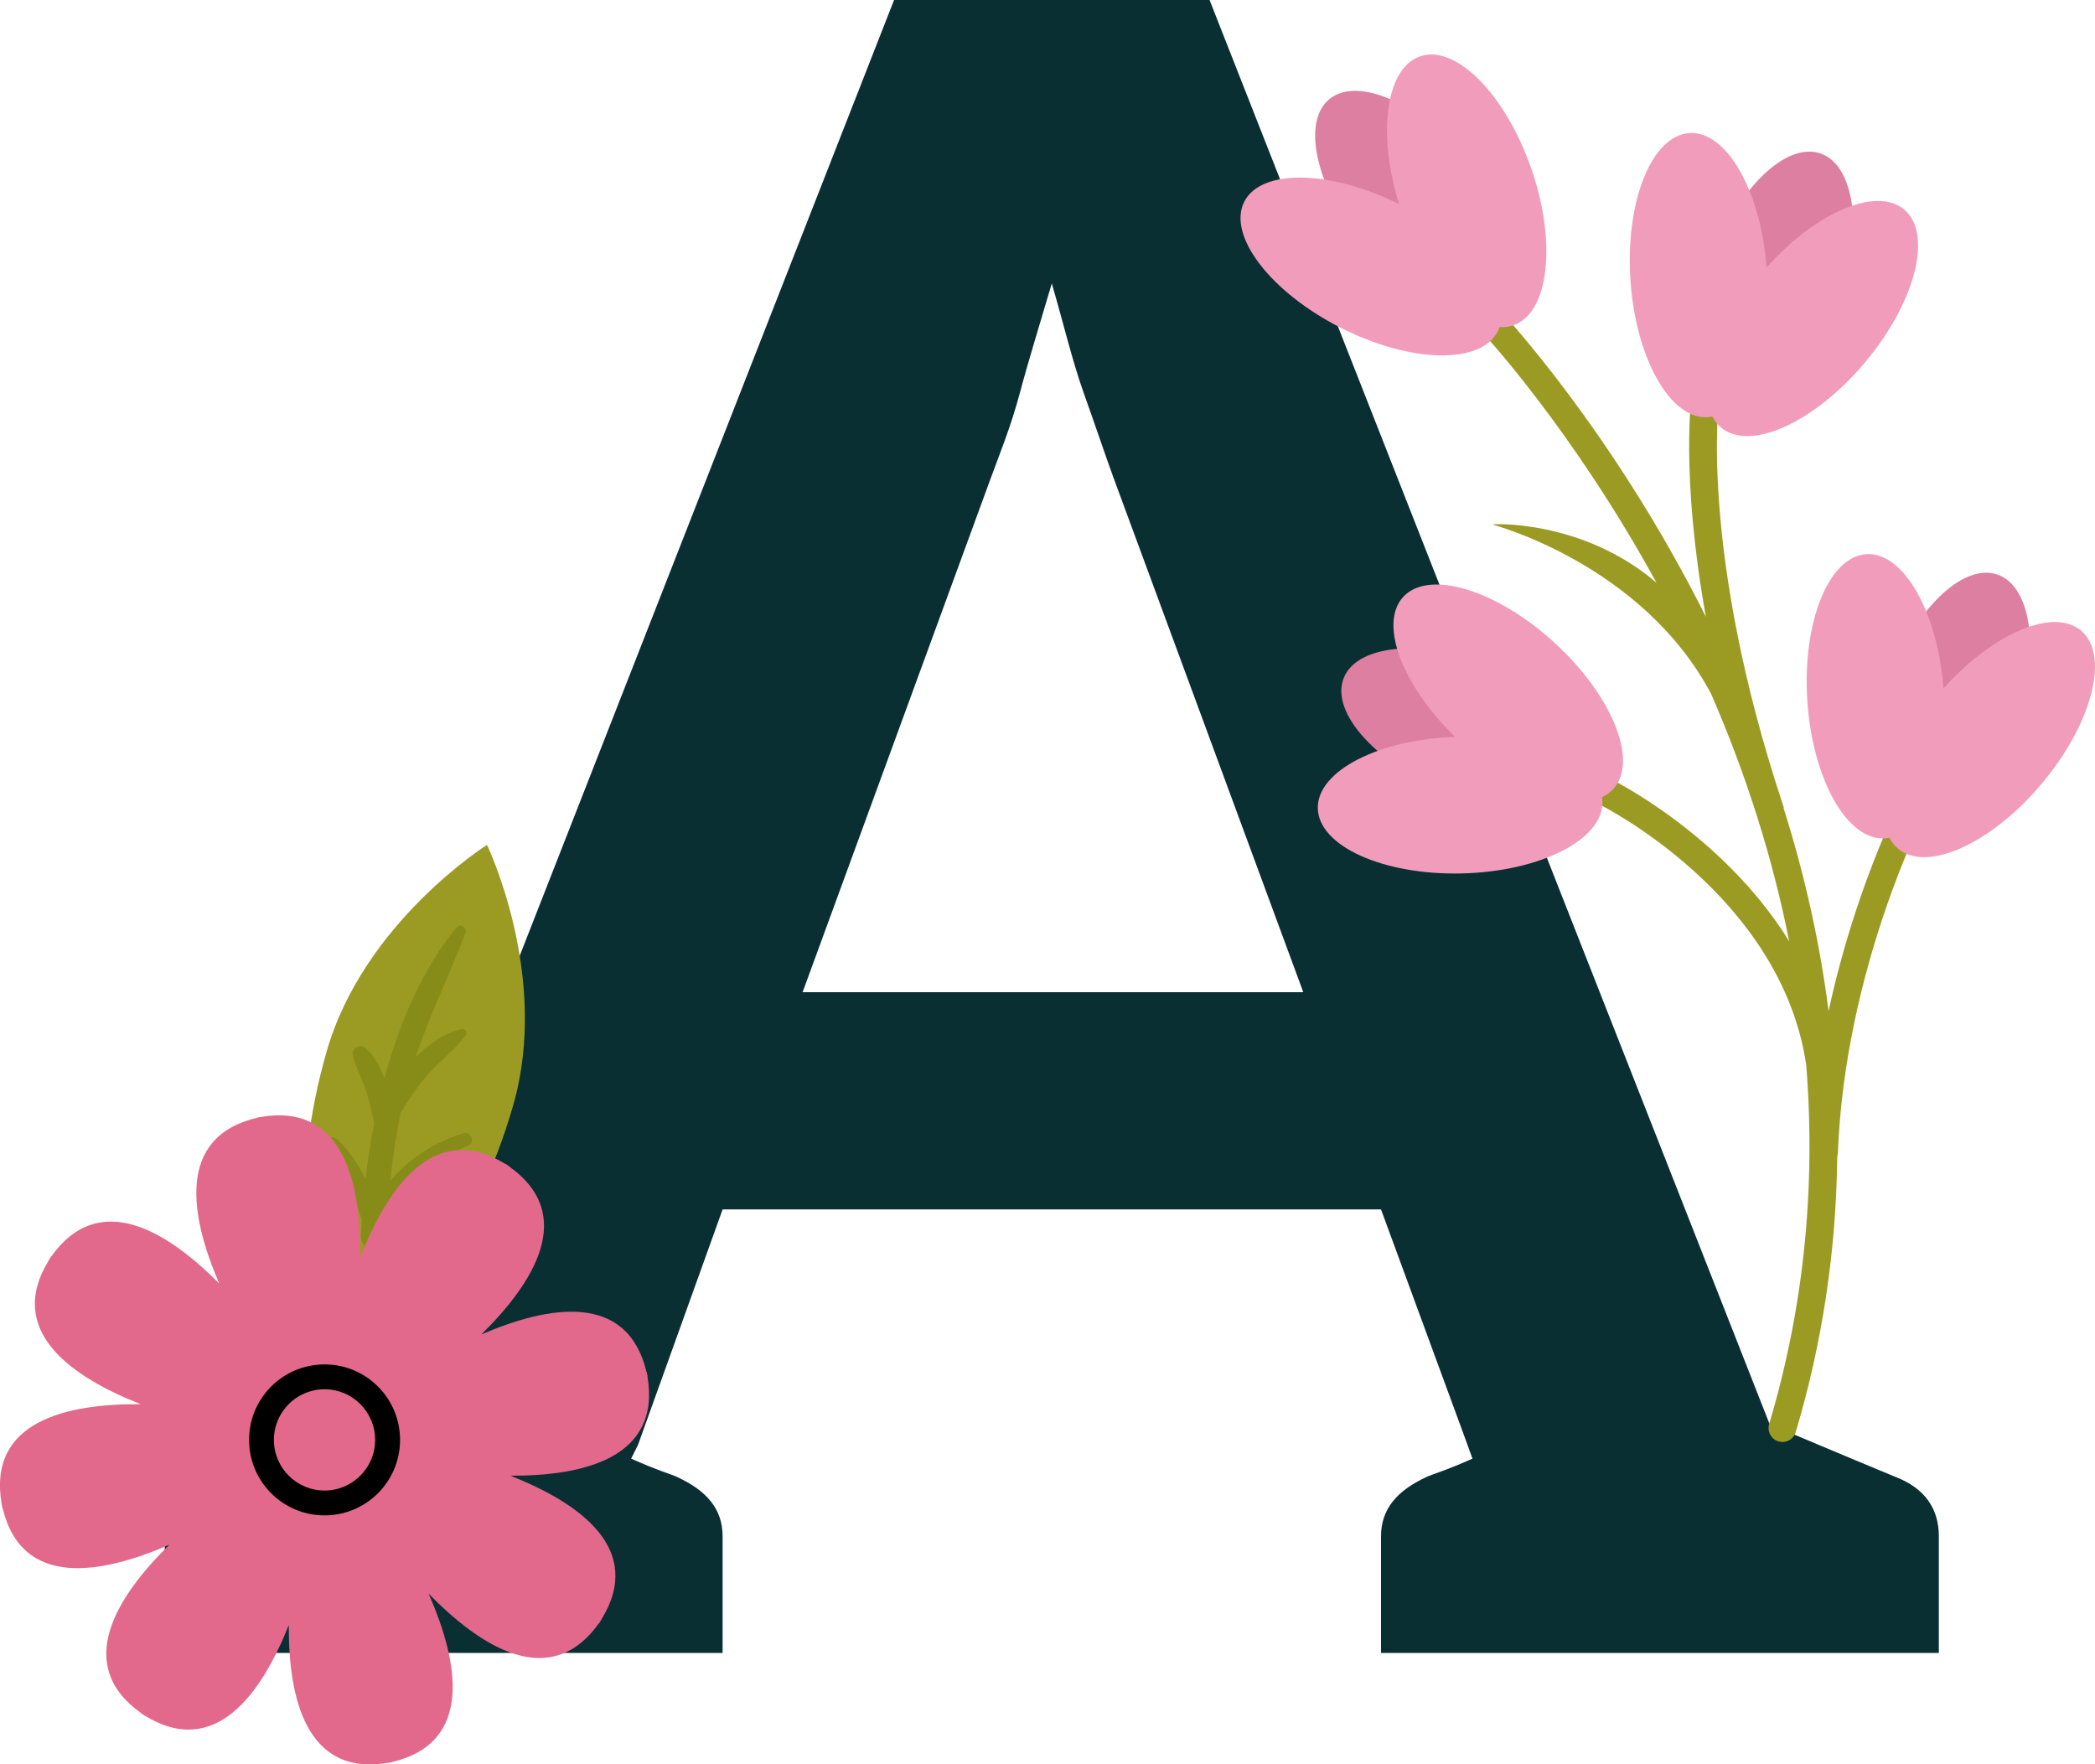
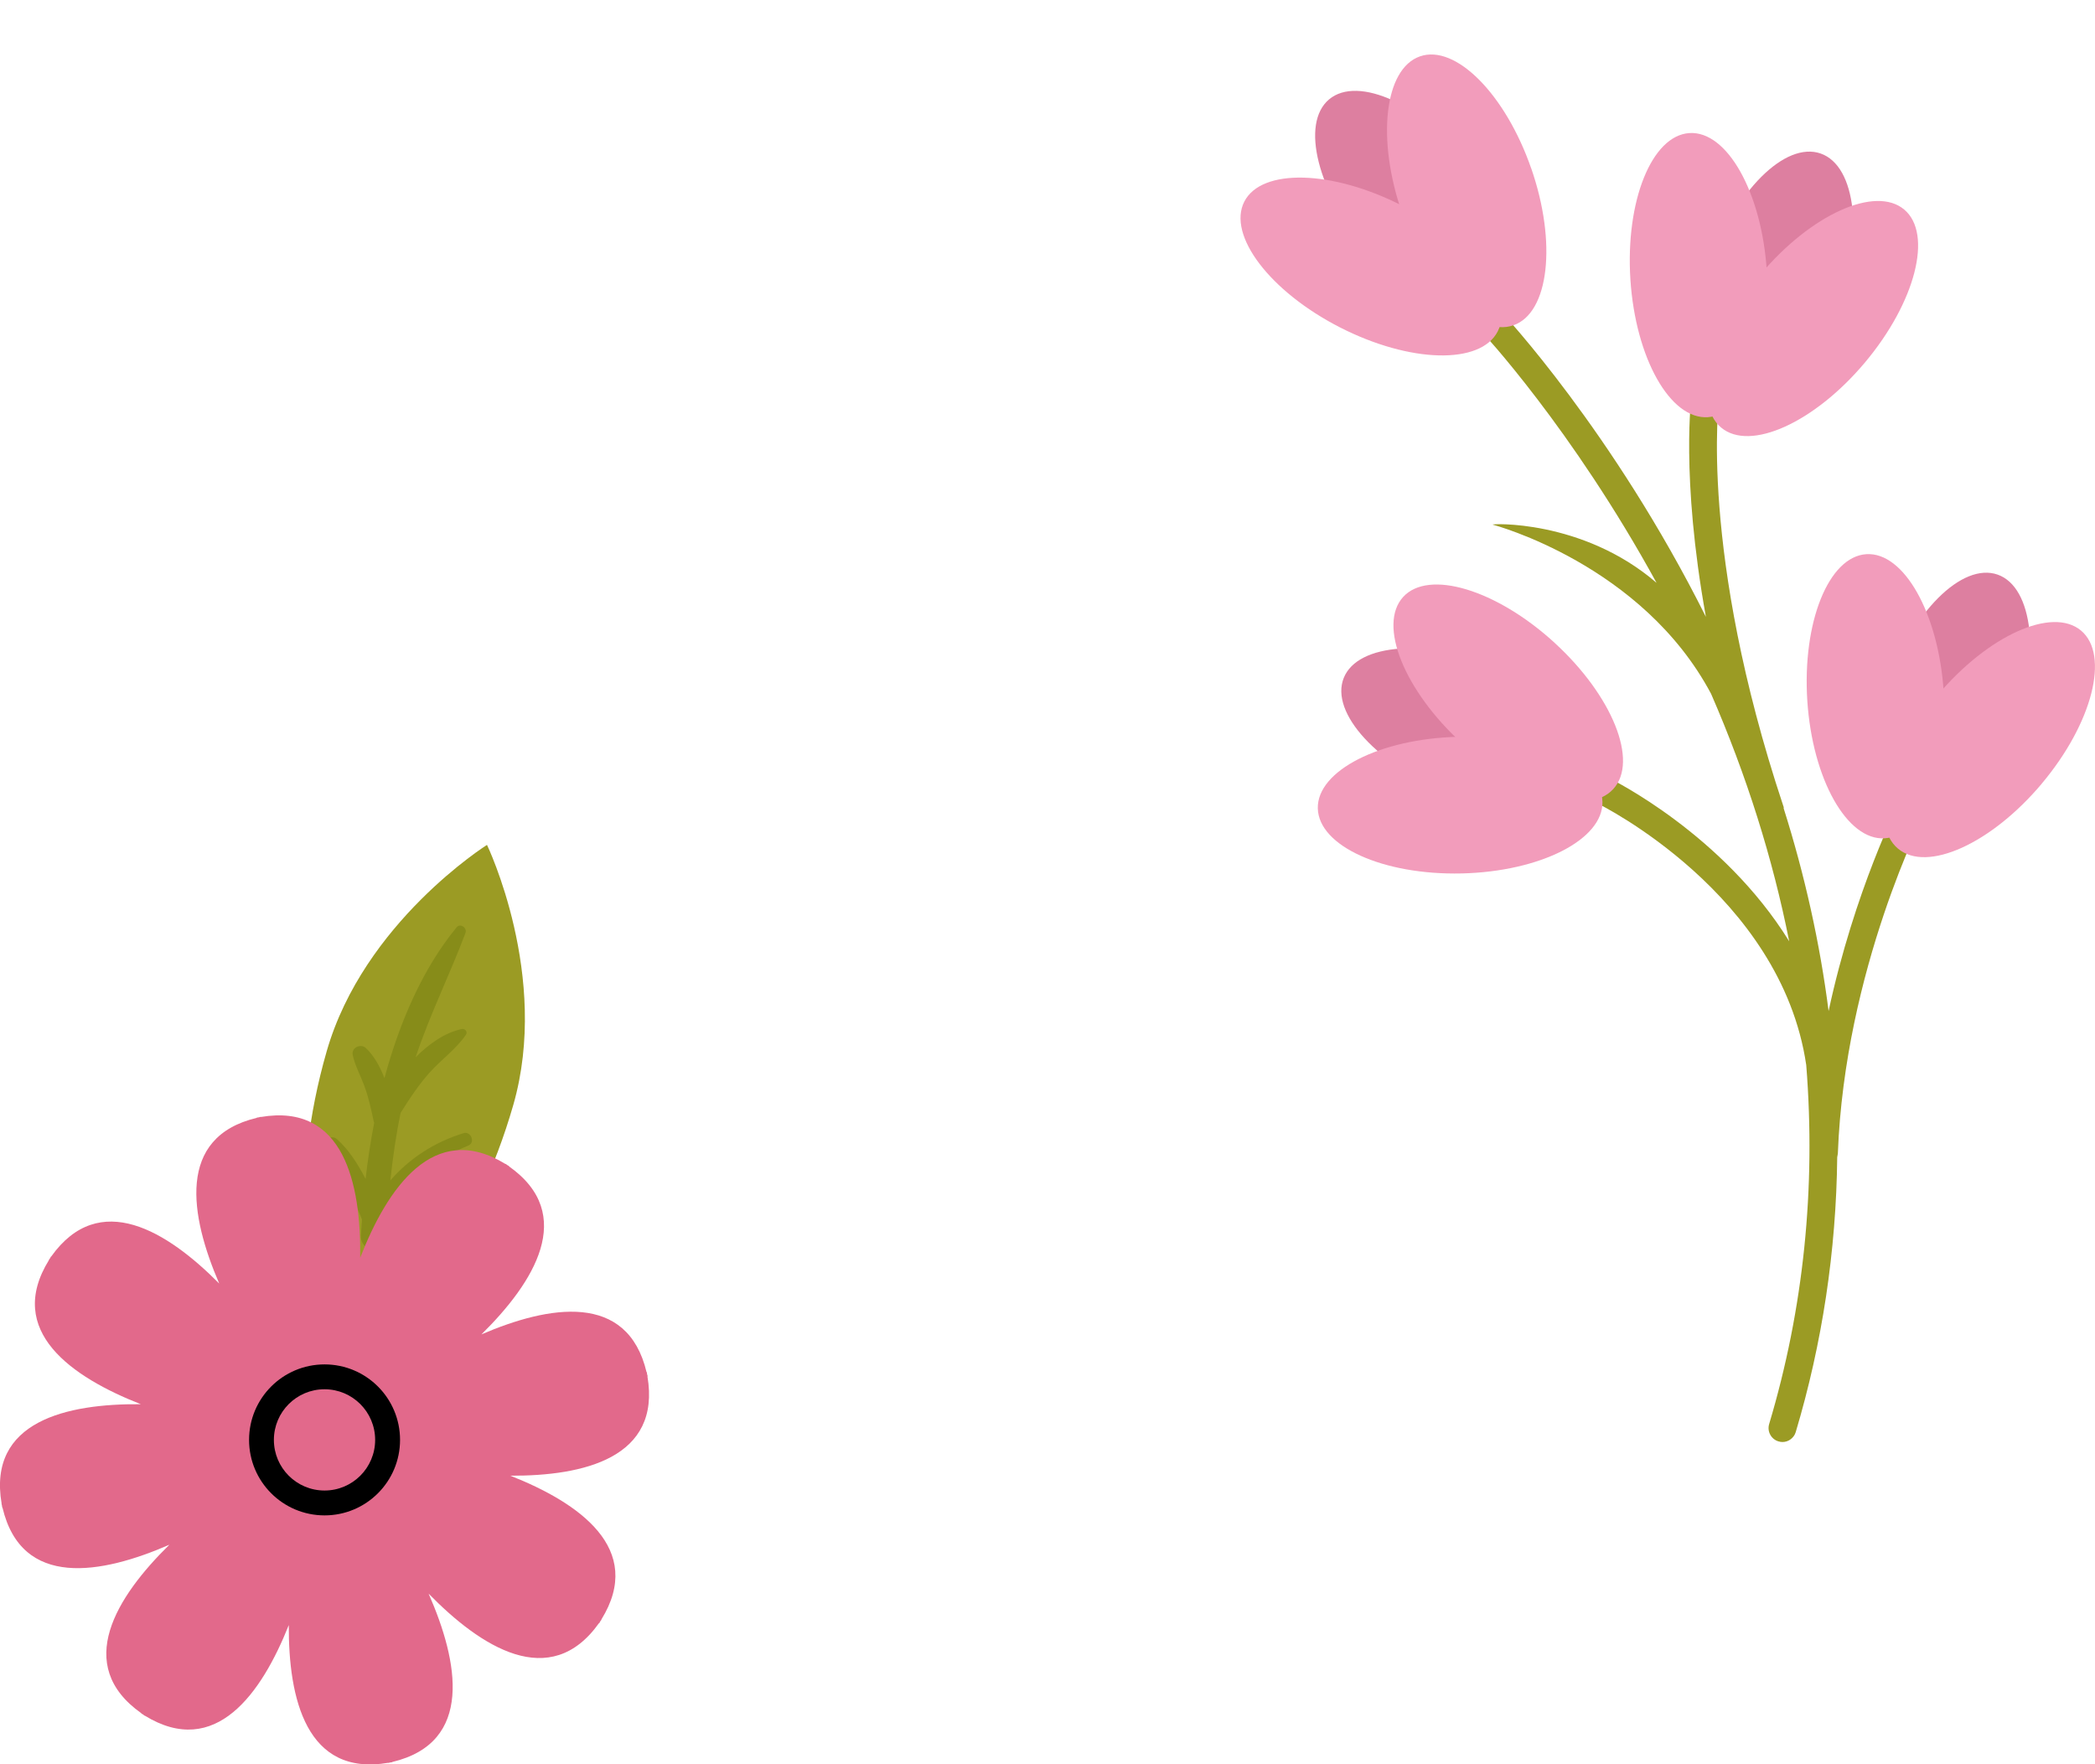
<svg xmlns="http://www.w3.org/2000/svg" id="Ebene_1" data-name="Ebene 1" viewBox="0 0 534.21 449.91">
  <defs>
    <style>      .cls-1 {        fill: #dd7fa0;      }      .cls-1, .cls-2, .cls-3, .cls-4, .cls-5, .cls-6, .cls-7 {        stroke-width: 0px;      }      .cls-2 {        fill: #092f33;      }      .cls-3 {        fill: #878c19;      }      .cls-4 {        fill: #f29cbb;      }      .cls-5 {        fill: #e2698b;      }      .cls-7 {        fill: #9b9b24;      }    </style>
  </defs>
-   <path class="cls-2" d="M494.39,391.75v29.73h-142.24v-29.73c0-6.99,4.08-11.66,11.66-15.16,1.17-.58,5.25-1.75,11.66-4.66l-2.33-6.41-20.99-57.13h-167.89l-21.57,60.04-1.75,3.5c6.41,2.91,10.49,4.08,11.66,4.66,7.58,3.5,11.66,8.16,11.66,15.16v29.73H42.01v-29.73c0-6.99,4.08-11.66,11.66-15.16,2.91-1.17,13.99-5.83,32.06-13.41L227.98,0h80.45l142.82,363.18c18.07,7.58,29.15,12.24,32.06,13.41,7.58,2.91,11.08,8.16,11.08,15.16ZM204.66,253h127.67l-48.39-131.17c-2.33-6.41-4.66-13.41-7.58-21.57-2.92-8.16-5.25-18.07-8.16-27.98-2.91,9.91-5.83,19.24-8.16,27.98-2.33,8.74-5.25,15.74-7.58,22.15l-47.8,130.58Z" />
  <g>
    <g>
      <path class="cls-7" d="M130.89,281.74c-9.43,32.85-27.75,56.42-40.88,52.65-13.14-3.77-16.15-33.46-6.71-66.31,9.43-32.85,40.88-52.64,40.88-52.64,0,0,16.14,33.45,6.71,66.3Z" />
      <path class="cls-3" d="M116.43,236.46c-8.61,10.48-14.51,24.07-18.4,38.46-1.13-2.96-2.66-5.71-4.7-7.65-1.35-1.29-3.8-.11-3.39,1.75.6,2.71,1.98,5.23,2.96,7.86,1.11,2.99,1.75,6.05,2.41,9.13.02.1.08.17.11.27-.93,4.79-1.65,9.58-2.2,14.34-1.99-3.87-4.36-7.54-7.29-10.14-1.43-1.27-3.36.23-2.72,1.94,1.26,3.35,3.49,6.36,5.12,9.57,1.48,2.93,2.77,5.94,3.97,8.98-.09,1.36-.22,2.75-.28,4.09-.18,4.16,6.13,5.55,6.31,1.36.07-1.57.2-3.12.3-4.69.04-.06.09-.09.13-.16,4.39-9.06,11.49-15.73,20.66-19.46,1.85-.75.69-3.76-1.24-3.16-7.52,2.34-13.72,6.42-18.64,12.04.62-5.8,1.44-11.55,2.62-17.22,2.23-3.58,4.54-7.07,7.33-10.21,2.98-3.35,6.77-5.99,9.32-9.7.51-.74-.23-1.64-1.05-1.47-4.28.91-8.29,3.71-11.77,7.2,3.61-10.89,8.66-20.94,12.69-31.66.51-1.37-1.33-2.59-2.24-1.48Z" />
    </g>
    <g>
      <path class="cls-5" d="M165.09,350.94h.07c-.06-.21-.12-.35-.16-.53-.02-.19-.03-.34-.06-.51h-.07c-4.88-20.55-24.94-17.03-42.11-9.64,13.4-13.2,24.37-30.59,7.03-42.85l.03-.06c-.16-.11-.3-.17-.46-.26-.16-.12-.27-.22-.42-.32l-.03.05c-18.33-11.26-30.17,6.19-37.06,23.88.23-18.95-4.2-39.47-25.34-35.88v-.05c-.18.04-.32.1-.52.14-.17.02-.32.03-.52.07l.02.06c-20.6,4.89-17.01,25.05-9.59,42.25-13.2-13.31-30.56-24.14-42.85-6.88l-.04-.03c-.08.15-.16.29-.25.47-.11.13-.21.25-.31.41l.04.03c-11.22,18.14,5.85,29.88,23.42,36.77-18.85-.18-39.09,4.33-35.5,25.34h-.03c.03.19.07.33.12.52.01.19.04.33.08.53h.06c4.91,20.71,25.27,16.96,42.55,9.44-13.46,13.21-24.55,30.68-7.14,42.98l-.03.04c.16.11.29.17.45.27.16.11.28.21.41.32l.03-.03c18.04,11.08,29.79-5.68,36.73-23.09-.1,18.74,4.48,38.67,25.34,35.12v.04c.2-.03.37-.07.52-.12.2-.03.34-.04.52-.08v-.05c20.85-4.96,16.9-25.58,9.27-42.93,13.27,13.59,31,25.03,43.46,7.51l.06.02c.08-.16.16-.32.25-.46.12-.16.22-.27.31-.42l-.03-.04c11.16-18.06-5.72-29.78-23.2-36.68,18.69.08,38.49-4.54,34.95-25.34Z" />
      <path class="cls-6" d="M102.01,367.16c0,10.63-8.62,19.25-19.25,19.25s-19.25-8.62-19.25-19.25,8.62-19.25,19.25-19.25,19.25,8.62,19.25,19.25Z" />
      <path class="cls-5" d="M95.66,367.16c0,7.13-5.78,12.91-12.91,12.91s-12.91-5.78-12.91-12.91,5.78-12.91,12.91-12.91,12.91,5.78,12.91,12.91Z" />
    </g>
  </g>
  <g>
    <path class="cls-7" d="M489.4,202.41h0c-.85-.44-1.81-.52-2.71-.23-.9.29-1.64.91-2.07,1.75-.54,1.07-11.71,23.09-18.34,53.88-2.21-17.26-6.05-34.59-11.46-51.7l.02-.28-.16-.47c-21.52-64.77-16.35-103.42-16.3-103.8.14-.93-.09-1.87-.66-2.63-.57-.76-1.39-1.25-2.33-1.39-1.93-.28-3.73,1.05-4.02,2.99-.03.23-2.88,20.7,3.62,56.76-23.69-47.38-51.86-77.43-52.16-77.74-1.33-1.4-3.58-1.46-5.01-.13-1.41,1.35-1.47,3.59-.13,5,.25.27,23.1,24.71,44.72,64.2-18.94-16.34-42.67-15.07-41.77-14.84.38.1,38.15,10.15,55.68,43.15,9.05,20.8,15.72,41.96,19.91,63.09-16.91-27.38-45.42-41.35-45.75-41.51-.86-.41-1.81-.47-2.72-.15-.89.32-1.61.96-2.01,1.8-.41.85-.47,1.81-.16,2.7.31.89.95,1.62,1.81,2.03.47.22,46.76,23.05,53.18,66.69,2.5,31.39-.68,62.2-9.46,91.55-.56,1.87.51,3.85,2.37,4.41.34.1.69.16,1.03.16.7,0,1.39-.21,1.96-.61.69-.46,1.2-1.15,1.42-1.92,6.75-22.59,10.32-46.17,10.58-70.09l.16-.92c1.75-46.96,22.04-86.55,22.25-86.95.89-1.73.22-3.87-1.51-4.77Z" />
    <g>
      <path class="cls-1" d="M513.79,186.55c-6.64,18.91-19.39,31.66-28.47,28.47-9.08-3.18-11.05-21.1-4.42-40.02,6.65-18.92,19.39-31.66,28.48-28.48,9.07,3.19,11.04,21.11,4.41,40.02Z" />
      <path class="cls-4" d="M495.63,176.41c1.3,20-5.43,36.73-15.03,37.35-9.6.63-18.44-15.08-19.75-35.09-1.29-20.01,5.43-36.73,15.04-37.36,9.6-.62,18.43,15.09,19.74,35.09Z" />
      <path class="cls-4" d="M520.66,199.8c-12.89,15.35-29.32,22.78-36.69,16.59-7.37-6.18-2.89-23.65,10-39,12.9-15.35,29.32-22.78,36.69-16.59,7.36,6.19,2.88,23.65-10.01,39Z" />
    </g>
    <g>
      <path class="cls-1" d="M468.68,79.18c-6.64,18.91-19.39,31.66-28.47,28.47-9.08-3.18-11.05-21.1-4.42-40.02,6.65-18.92,19.39-31.66,28.48-28.48,9.07,3.19,11.04,21.11,4.41,40.02Z" />
      <path class="cls-4" d="M450.52,69.03c1.3,20-5.43,36.73-15.03,37.35-9.6.63-18.44-15.08-19.75-35.09-1.29-20.01,5.43-36.73,15.04-37.36,9.6-.62,18.43,15.09,19.74,35.09Z" />
      <path class="cls-4" d="M475.55,92.43c-12.89,15.35-29.32,22.78-36.68,16.59-7.37-6.18-2.89-23.65,10-39,12.9-15.35,29.32-22.78,36.69-16.59,7.36,6.19,2.88,23.65-10.01,39Z" />
    </g>
    <g>
      <path class="cls-1" d="M382.81,170.15c18.62,7.42,30.83,20.7,27.26,29.63-3.56,8.94-21.54,10.16-40.17,2.74-18.62-7.44-30.82-20.7-27.26-29.64,3.56-8.93,21.55-10.15,40.17-2.73Z" />
      <path class="cls-4" d="M371.92,187.87c20.04-.47,36.47,6.96,36.69,16.58.23,9.62-15.84,17.8-35.88,18.27-20.05.46-36.47-6.96-36.7-16.59-.22-9.61,15.85-17.79,35.89-18.26Z" />
      <path class="cls-4" d="M396.34,163.85c14.8,13.52,21.54,30.25,15.04,37.34-6.48,7.11-23.74,1.9-38.55-11.61-14.8-13.53-21.53-30.24-15.04-37.36,6.49-7.1,23.75-1.89,38.55,11.62Z" />
    </g>
    <g>
      <path class="cls-1" d="M375.56,42.05c12.84,15.4,17.25,32.88,9.86,39.04-7.39,6.16-23.78-1.32-36.63-16.72-12.83-15.41-17.25-32.88-9.86-39.05,7.39-6.16,23.78,1.34,36.62,16.73Z" />
      <path class="cls-4" d="M357.54,52.45c17.84,9.13,28.75,23.49,24.37,32.05-4.38,8.56-22.4,8.1-40.25-1.03-17.85-9.14-28.75-23.49-24.37-32.06,4.38-8.56,22.41-8.09,40.25,1.04Z" />
      <path class="cls-4" d="M390.46,42.95c6.57,18.94,4.53,36.85-4.56,40-9.09,3.16-21.79-9.64-28.37-28.57-6.57-18.94-4.53-36.85,4.56-40.01,9.08-3.15,21.78,9.65,28.36,28.58Z" />
    </g>
  </g>
</svg>